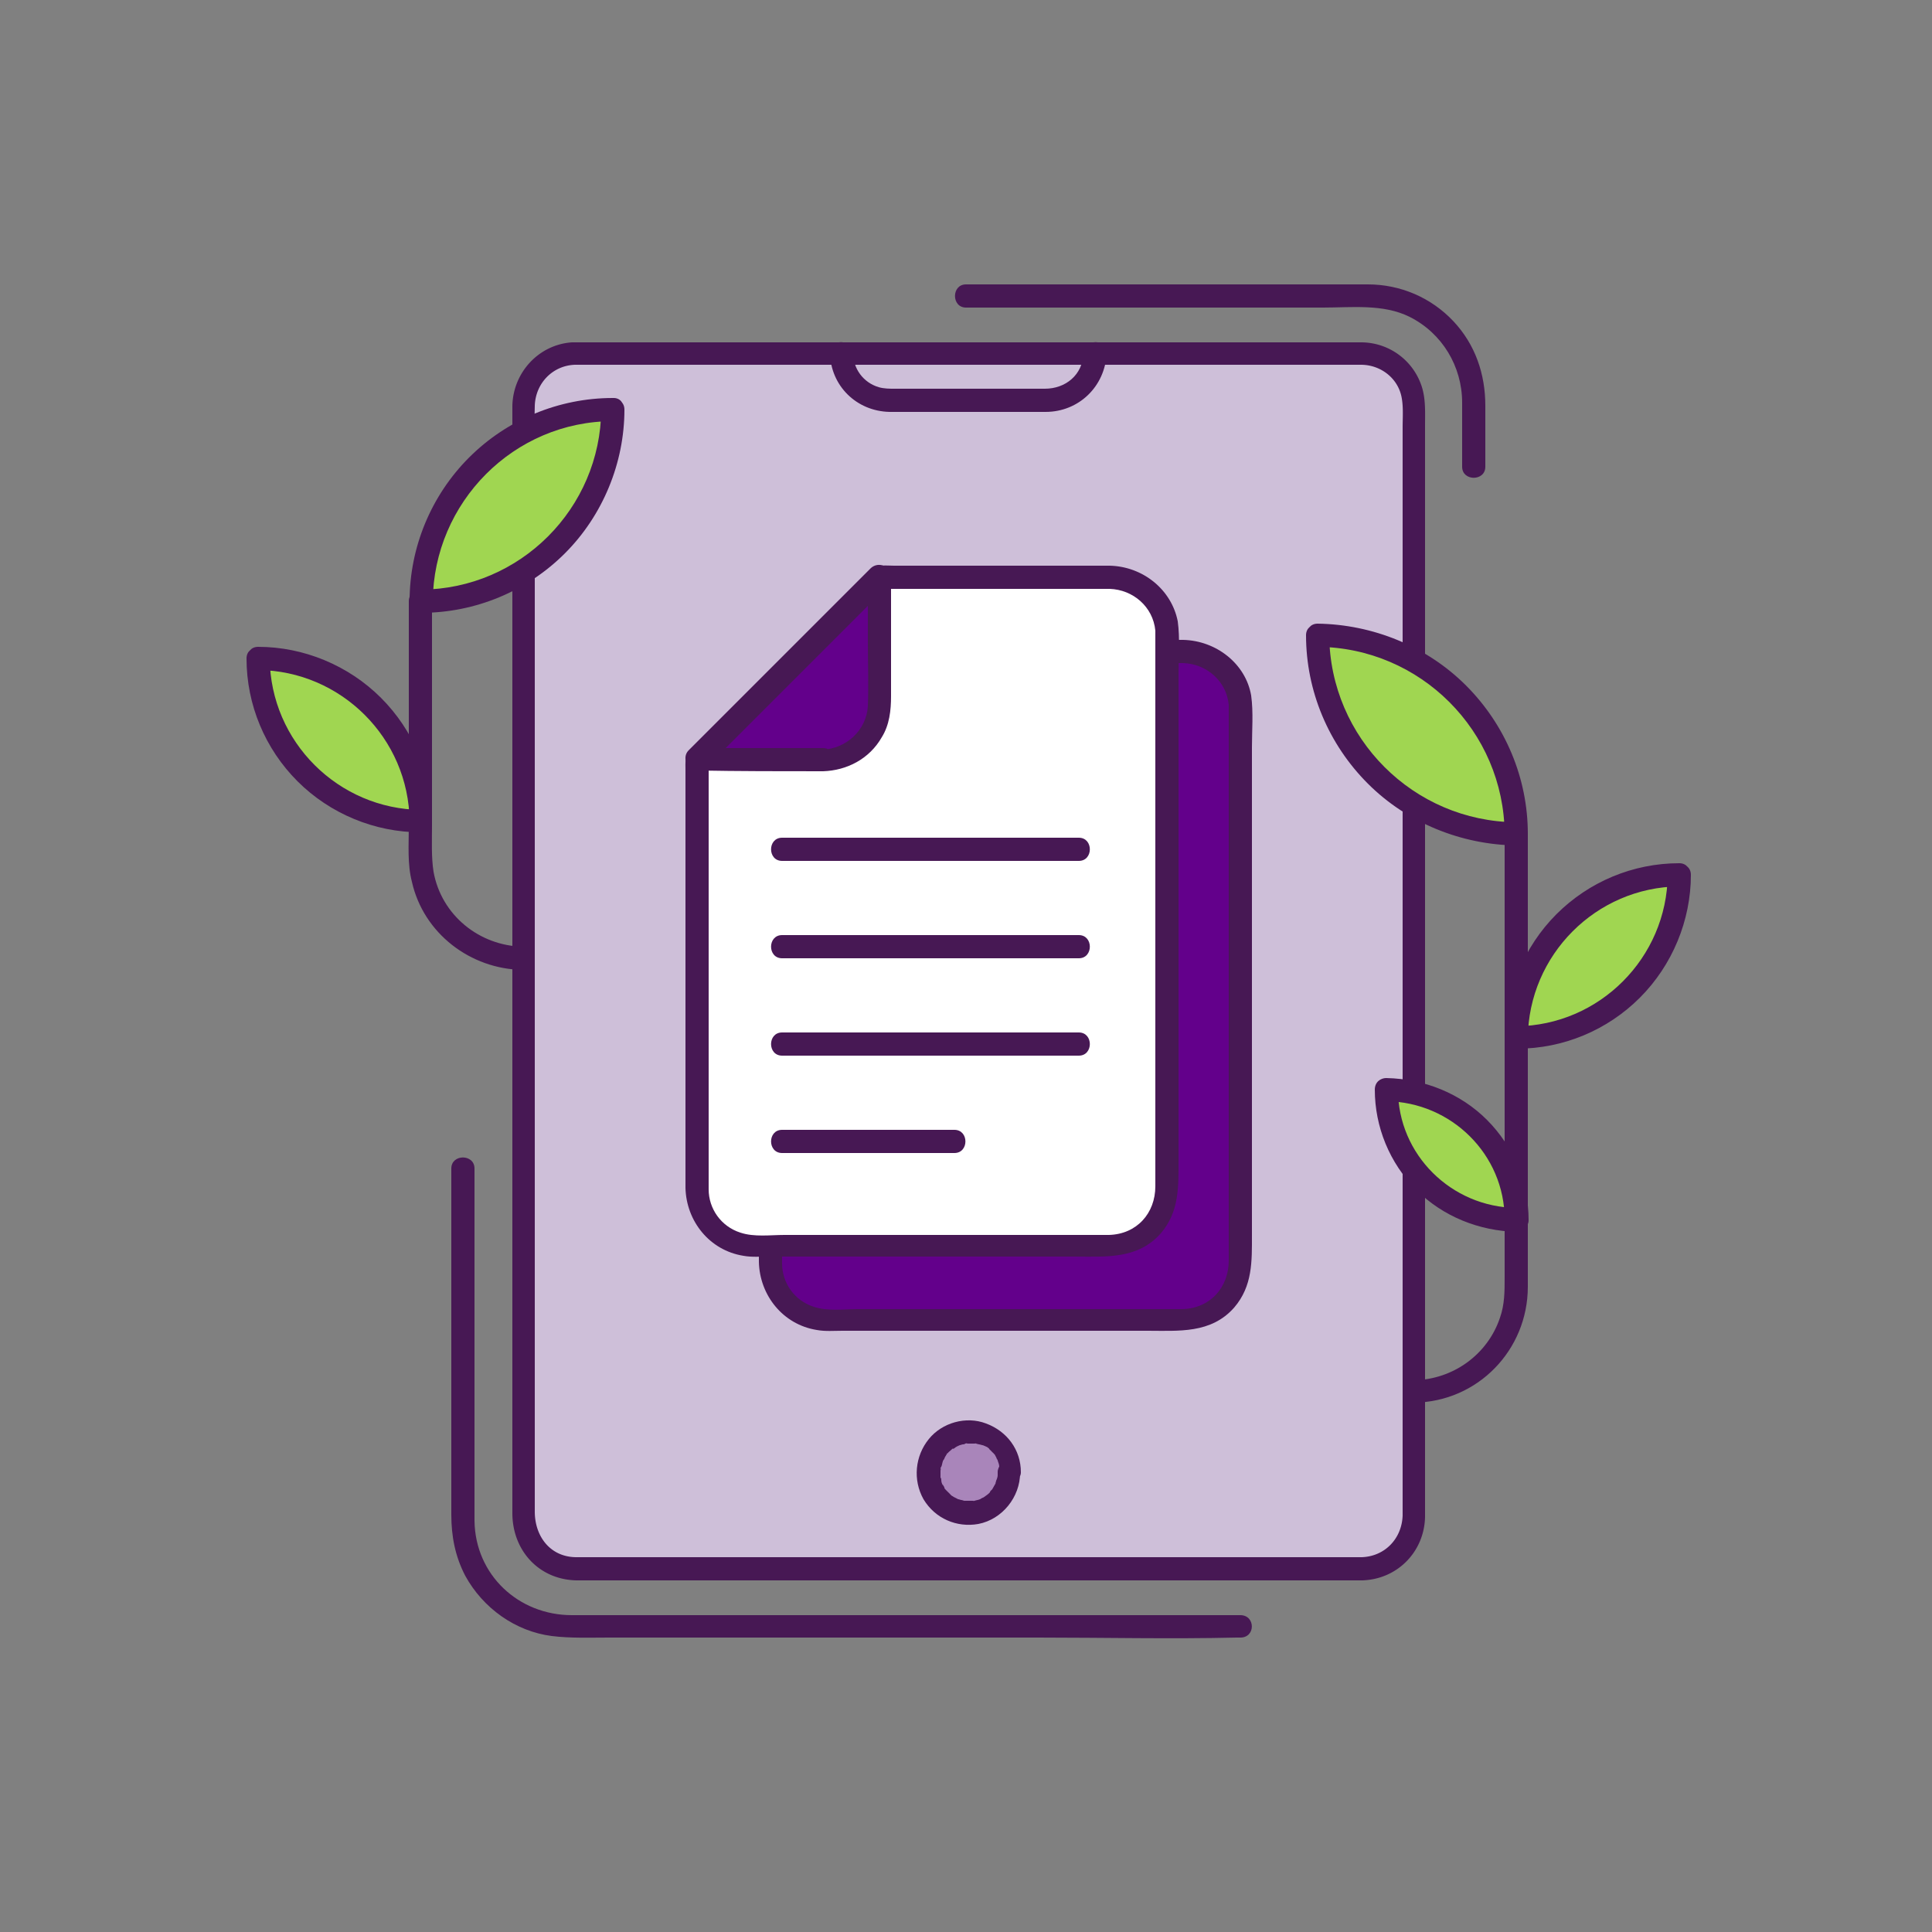
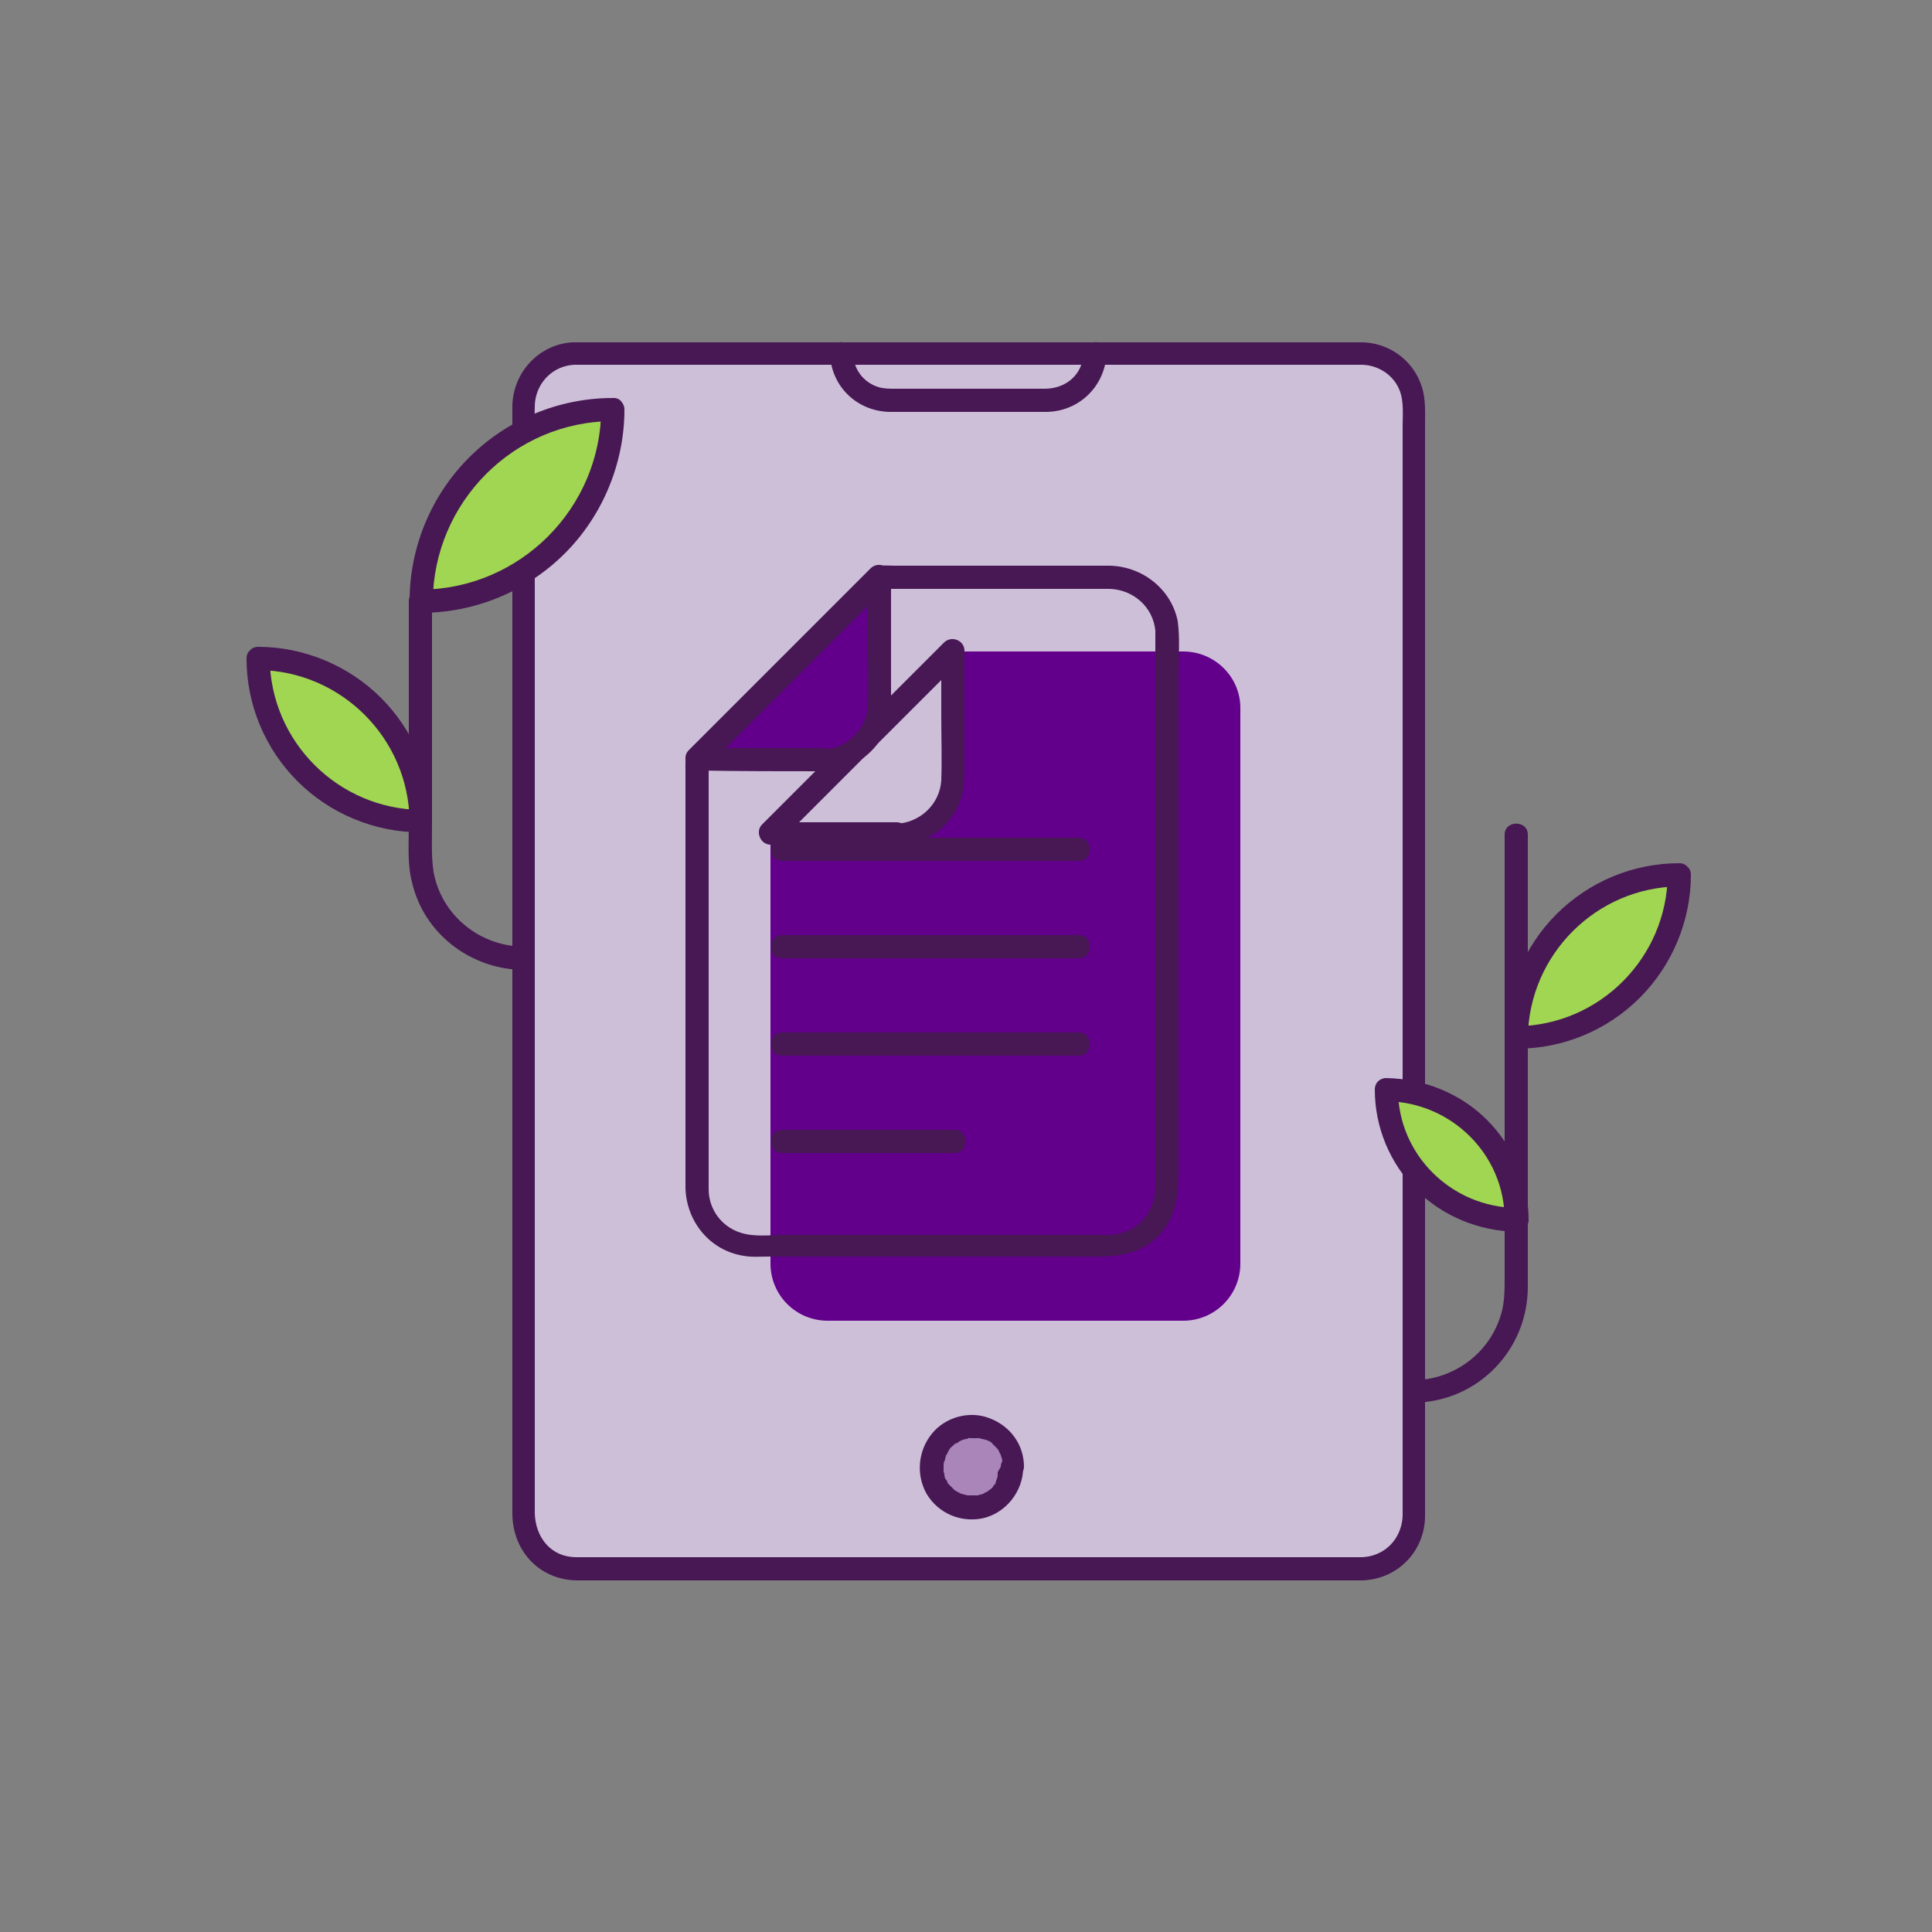
<svg xmlns="http://www.w3.org/2000/svg" viewBox="0 0 250 250" style="enable-background:new 0 0 250 250" xml:space="preserve">
  <rect x="0" y="0" width="250" height="250" fill="#808080" stroke="none" />
  <style>.st0{fill:#471854}.st18{fill:#63008b}.st19{fill:#a0d651}.st20{fill:#cebfd9}</style>
  <g id="tt">
    <path class="st20" d="M176.2 203H74.5c-3.7 0-6.7-3-6.7-6.7V52.5c0-3.7 3-6.7 6.7-6.7h101.8c3.7 0 6.7 3 6.7 6.7v143.8c0 3.7-3 6.7-6.8 6.7z" />
    <path class="st0" d="M176.2 201.5H74.6c-3.4 0-5.4-2.7-5.4-5.9V65.3c0-4.3-.1-8.5 0-12.8.1-2.9 2.3-5.2 5.2-5.3h101.7c2.6 0 4.9 1.8 5.3 4.4.2 1.2.1 2.5.1 3.7v140.8c-.1 3-2.3 5.3-5.3 5.4-1.9 0-1.9 3 0 3 4.6-.1 8.1-3.7 8.2-8.2V55.1c0-1.6.1-3.4-.4-5a8.25 8.25 0 0 0-7.9-5.8H74c-4.3.3-7.6 3.9-7.7 8.2v143.3c0 4.8 3.4 8.6 8.3 8.7h101.7c1.9 0 1.9-3-.1-3z" />
-     <path class="st0" d="M125 39.8h46.2c3.7 0 7.8-.5 11.2 1.2 4.2 2.1 6.8 6.4 6.8 11.1v8.3c0 1.9 3 1.9 3 0v-7.9c0-4.1-1.3-7.9-4.1-10.9-2.9-3.1-6.9-4.8-11.1-4.8h-52c-1.9 0-1.9 3 0 3zM160.5 209H74c-6.9 0-12.5-5.2-12.6-12.2v-45.6c0-1.9-3-1.9-3 0V196c0 2.8.5 5.4 1.8 7.9 2.3 4.2 6.5 7.2 11.2 7.8 2.4.3 4.9.2 7.4.2h55.5c8.6 0 17.2.2 25.7 0h.4c2.1.1 2.1-2.9.1-2.9z" />
    <path class="st18" d="M153.1 84.3h-29.7L99.7 108v55.5c0 4.1 3.3 7.4 7.4 7.4h46c4.1 0 7.4-3.3 7.4-7.4V91.6c0-4-3.3-7.3-7.4-7.3z" />
-     <path class="st0" d="M153.1 82.8h-27.9c-1 0-2.2-.2-3 .5-1 .9-2 2-2.9 2.9l-12.4 12.4-5.6 5.6c-.9.9-1.9 1.7-2.6 2.6-.6.7-.5 1.5-.5 2.4v54.1c.1 4.3 3.1 8.1 7.5 8.8 1.1.2 2.2.1 3.3.1h39.5c4 0 8.2.4 11.2-3 2.4-2.8 2.3-6 2.3-9.4V96.7c0-2.2.2-4.5-.1-6.7-.7-4.1-4.5-7.1-8.8-7.2-1.9 0-1.9 3 0 3 3 .1 5.6 2.3 5.9 5.4v71.9c0 3.5-2.4 6.2-6 6.3h-42c-1.8 0-3.9.3-5.7-.3-2.5-.8-4.1-3.1-4.1-5.6V108c-.1.4-.3.7-.4 1.1l20.8-20.8 2.9-2.9c-.4.1-.7.3-1.1.4h29.7c2 0 2-3 0-3z" />
    <path class="st20" d="M116 107.9c4.1 0 7.4-3.3 7.4-7.4V84.3L99.7 108H116z" />
    <path class="st0" d="M116 109.4c3.1-.1 6-1.6 7.6-4.4 1-1.6 1.2-3.5 1.2-5.3V84.2c0-1.3-1.6-2-2.6-1.1l-20.7 20.7-2.9 2.9c-.9.9-.2 2.6 1.1 2.6 5.5.1 10.9.1 16.3.1 1.9 0 1.9-3 0-3H99.7c.4.9.7 1.7 1.1 2.6l20.7-20.7 2.9-2.9c-.9-.4-1.7-.7-2.6-1.1v8.3c0 2.8.1 5.6 0 8.4-.2 3.1-2.8 5.5-5.9 5.6-1.8-.1-1.8 2.9.1 2.8z" />
-     <path d="M143.6 74.7h-29.7L90.2 98.3v55.5c0 4.1 3.3 7.4 7.4 7.4h46c4.1 0 7.4-3.3 7.4-7.4V82.1c-.1-4.1-3.4-7.4-7.4-7.4z" style="fill:#fff" />
    <path class="st0" d="M143.6 73.2h-27.9c-1 0-2.2-.2-3 .5-1 .9-2 2-2.9 2.9L97.4 89l-5.6 5.6c-.9.9-1.9 1.7-2.6 2.6-.6.7-.5 1.5-.5 2.4v54.1c.1 4.3 3.1 8.1 7.5 8.8 1.1.2 2.2.1 3.3.1H139c4 0 8.2.4 11.2-3 2.4-2.8 2.3-6 2.3-9.4V87.1c0-2.2.2-4.5-.1-6.7-.8-4.1-4.5-7.1-8.8-7.2-1.9 0-1.9 3 0 3 3 .1 5.6 2.3 5.9 5.4v71.9c0 3.5-2.4 6.2-6 6.3h-42c-1.8 0-3.9.3-5.7-.3-2.5-.8-4.1-3.1-4.1-5.6V98.4c-.1.4-.3.7-.4 1.1l20.8-20.8 2.9-2.9c-.4.1-.7.3-1.1.4h29.7c1.9 0 1.9-3 0-3z" />
    <path class="st18" d="M106.5 98.3c4.1 0 7.4-3.3 7.4-7.4V74.7L90.2 98.3h16.3z" />
    <path class="st0" d="M106.5 99.8c3.1-.1 6-1.6 7.6-4.4 1-1.6 1.2-3.5 1.2-5.3V74.6c0-1.3-1.6-2-2.6-1.1L92 94.2l-2.9 2.9c-.9.9-.2 2.6 1.1 2.6 5.4.1 10.8.1 16.3.1 1.9 0 1.9-3 0-3H90.2c.4.9.7 1.7 1.1 2.6L112 78.7l2.9-2.9c-.9-.4-1.7-.7-2.6-1.1V83c0 2.8.1 5.6 0 8.4-.2 3.1-2.8 5.5-5.9 5.6-1.9-.1-1.9 2.9.1 2.8zm-5.3 11.6h38.4c1.9 0 1.9-3 0-3h-38.4c-1.9 0-1.9 3 0 3zm0 12.6h38.4c1.9 0 1.9-3 0-3h-38.4c-1.9 0-1.9 3 0 3zm0 12.6h38.4c1.9 0 1.9-3 0-3h-38.4c-1.9 0-1.9 3 0 3zm0 12.6h22.3c1.9 0 1.9-3 0-3h-22.3c-1.9 0-1.9 3 0 3z" />
    <circle cx="125.3" cy="190.5" r="5.2" style="fill:#a985ba" />
-     <path class="st0" d="M129.1 190.5v.4c0 .3 0 .1 0 0 0 .2-.1.5-.2.7 0 .1-.1.3-.1.4 0-.1.1-.2 0 0s-.3.5-.4.7c-.2.4.1-.1-.1.1-.1.1-.2.2-.2.3l-.2.2s-.4.3-.1.1c-.2.1-.4.3-.6.4-.1 0-.2.1-.2.1-.2.1-.2.1 0 0-.1 0-.1.1-.2.1-.2.1-.4.1-.7.2-.1 0-.4.1-.1 0h-1.1c-.3 0 .3.1-.1 0-.1 0-.3-.1-.4-.1-.1 0-.3-.1-.4-.1-.1 0-.3-.1 0 0l-.6-.3c-.1-.1-.2-.1-.3-.2-.2-.1.2.2-.1-.1l-.6-.6c.2.2 0 0 0 0-.1-.1-.2-.2-.2-.3 0-.1-.1-.2-.1-.2s-.2-.4-.1-.1c-.1-.2-.2-.4-.2-.7 0-.1 0-.2-.1-.3 0-.2 0-.2 0 0v-.9s.1-.5 0-.2c0-.1 0-.2.1-.3.1-.2.1-.4.2-.7.1-.4-.1.2.1-.2.1-.1.1-.2.2-.4.1-.1.1-.2.2-.3 0-.1.2-.3.1-.1.1-.2.3-.3.5-.5 0 0 .3-.3.2-.1l.2-.1c.2-.2.5-.3.7-.4-.1 0-.3.1 0 0 .1 0 .3-.1.4-.1.1 0 .2 0 .3-.1 0 0 .4-.1.2 0h1c.3 0-.1-.1.2 0 .3.1.5.1.8.2.4.1-.1-.1.1 0 .1.1.3.1.4.2.1 0 .2.1.2.1.1.1.2.1.2.2-.1-.1-.1-.1 0 0l.5.5c.3.3-.1-.2.1.1.1.1.2.2.2.3.1.1.1.2.2.4.2.3 0-.2.1.2.1.3.2.5.2.8 0 .1 0 .3 0 0-.2.4-.2.5-.2.7 0 .8.7 1.5 1.5 1.5s1.5-.7 1.5-1.5c0-2.9-1.8-5.3-4.5-6.3-2.6-1-5.7-.1-7.4 2-1.8 2.2-2.1 5.3-.7 7.8 1.5 2.5 4.3 3.7 7.1 3.2 3.1-.6 5.4-3.5 5.4-6.6 0-.8-.7-1.5-1.5-1.5-.7-.1-1.4.6-1.4 1.4zm11.1-144.8c-.1 2.8-2.3 4.6-5 4.6h-19.4c-.7 0-1.4 0-2.1-.2-2-.6-3.3-2.4-3.3-4.4-.1-1.9-3.1-1.9-3 0 .1 4.2 3.4 7.5 7.7 7.6h20.2c4.3 0 7.7-3.3 7.9-7.6.1-1.9-2.9-1.9-3 0zM183 181.5c8.2-.1 14.7-6.8 14.7-15V108c0-1.9-3-1.9-3 0v57.3c0 1.8 0 3.5-.6 5.2-1.6 4.8-6.1 8-11.1 8.1-2 0-2 3 0 2.9zm-115.3-59c-5.7-.1-10.6-4.1-11.6-9.7-.3-1.9-.2-4-.2-6v-29c0-1.9-3-1.9-3 0v29.1c0 2.4-.2 4.9.4 7.2 1.5 6.7 7.6 11.3 14.3 11.4 2.1 0 2.1-3 .1-3z" />
+     <path class="st0" d="M129.1 190.5v.4c0 .3 0 .1 0 0 0 .2-.1.5-.2.7 0 .1-.1.3-.1.4 0-.1.1-.2 0 0c-.2.4.1-.1-.1.1-.1.1-.2.2-.2.3l-.2.2s-.4.3-.1.1c-.2.1-.4.3-.6.4-.1 0-.2.1-.2.1-.2.1-.2.1 0 0-.1 0-.1.1-.2.1-.2.1-.4.1-.7.2-.1 0-.4.1-.1 0h-1.1c-.3 0 .3.1-.1 0-.1 0-.3-.1-.4-.1-.1 0-.3-.1-.4-.1-.1 0-.3-.1 0 0l-.6-.3c-.1-.1-.2-.1-.3-.2-.2-.1.2.2-.1-.1l-.6-.6c.2.2 0 0 0 0-.1-.1-.2-.2-.2-.3 0-.1-.1-.2-.1-.2s-.2-.4-.1-.1c-.1-.2-.2-.4-.2-.7 0-.1 0-.2-.1-.3 0-.2 0-.2 0 0v-.9s.1-.5 0-.2c0-.1 0-.2.1-.3.1-.2.1-.4.2-.7.1-.4-.1.2.1-.2.1-.1.1-.2.2-.4.1-.1.1-.2.2-.3 0-.1.2-.3.1-.1.1-.2.3-.3.5-.5 0 0 .3-.3.2-.1l.2-.1c.2-.2.5-.3.7-.4-.1 0-.3.1 0 0 .1 0 .3-.1.4-.1.1 0 .2 0 .3-.1 0 0 .4-.1.2 0h1c.3 0-.1-.1.2 0 .3.1.5.1.8.2.4.1-.1-.1.1 0 .1.1.3.1.4.2.1 0 .2.1.2.1.1.1.2.1.2.2-.1-.1-.1-.1 0 0l.5.5c.3.3-.1-.2.1.1.1.1.2.2.2.3.1.1.1.2.2.4.2.3 0-.2.1.2.1.3.2.5.2.8 0 .1 0 .3 0 0-.2.4-.2.5-.2.7 0 .8.7 1.5 1.5 1.5s1.5-.7 1.5-1.5c0-2.9-1.8-5.3-4.5-6.3-2.6-1-5.7-.1-7.4 2-1.8 2.2-2.1 5.3-.7 7.8 1.5 2.5 4.3 3.7 7.1 3.2 3.1-.6 5.4-3.5 5.4-6.6 0-.8-.7-1.5-1.5-1.5-.7-.1-1.4.6-1.4 1.4zm11.1-144.8c-.1 2.8-2.3 4.6-5 4.6h-19.4c-.7 0-1.4 0-2.1-.2-2-.6-3.3-2.4-3.3-4.4-.1-1.9-3.1-1.9-3 0 .1 4.2 3.4 7.5 7.7 7.6h20.2c4.3 0 7.7-3.3 7.9-7.6.1-1.9-2.9-1.9-3 0zM183 181.5c8.2-.1 14.7-6.8 14.7-15V108c0-1.9-3-1.9-3 0v57.3c0 1.8 0 3.5-.6 5.2-1.6 4.8-6.1 8-11.1 8.1-2 0-2 3 0 2.9zm-115.3-59c-5.7-.1-10.6-4.1-11.6-9.7-.3-1.9-.2-4-.2-6v-29c0-1.9-3-1.9-3 0v29.1c0 2.4-.2 4.9.4 7.2 1.5 6.7 7.6 11.3 14.3 11.4 2.1 0 2.1-3 .1-3z" />
    <path class="st19" d="M217.3 113.2c-11.6 0-21.1 9.4-21.1 21.1 11.6-.1 21.1-9.5 21.1-21.1z" />
    <path class="st0" d="M217.3 111.7c-6 0-11.7 2.4-15.9 6.6-4.2 4.2-6.6 10-6.6 15.9 0 .8.7 1.5 1.5 1.5 6 0 11.7-2.4 15.9-6.6 4.2-4.2 6.6-10 6.6-15.9 0-1.9-3-1.9-3 0-.1 10.7-8.8 19.5-19.6 19.6l1.5 1.5c.1-10.7 8.8-19.5 19.6-19.6 1.9 0 1.9-3 0-3z" />
    <path class="st19" d="M79.3 53c-13.7 0-24.8 11.1-24.8 24.8 13.7 0 24.8-11.1 24.8-24.8z" />
    <path class="st0" d="M79.3 51.5c-7 0-13.7 2.8-18.6 7.7-4.9 4.9-7.7 11.6-7.7 18.6 0 .8.7 1.5 1.5 1.5 7 0 13.7-2.8 18.6-7.7 4.9-4.9 7.7-11.7 7.7-18.6 0-1.9-3-1.9-3 0-.1 12.8-10.5 23.2-23.3 23.3l1.5 1.5c.1-12.8 10.5-23.3 23.3-23.3 1.9-.1 1.9-3.1 0-3z" />
    <path class="st19" d="M33.4 85.2c0 11.6 9.4 21.1 21.1 21.1 0-11.7-9.4-21.1-21.1-21.1z" />
    <path class="st0" d="M31.9 85.2c0 6 2.4 11.7 6.6 15.9 4.2 4.2 10 6.6 15.9 6.6.8 0 1.5-.7 1.5-1.5 0-6-2.4-11.7-6.6-15.9-4.2-4.2-10-6.6-15.9-6.6-1.9 0-1.9 3 0 3 10.7.1 19.5 8.8 19.6 19.6l1.5-1.5C43.8 104.7 35 96 34.9 85.2c0-1.9-3-1.9-3 0z" />
    <path class="st19" d="M179.4 141c0 9.3 7.5 16.8 16.8 16.8 0-9.3-7.5-16.8-16.8-16.8z" />
    <path class="st0" d="M177.9 141c0 4.8 1.9 9.5 5.4 13 3.4 3.4 8.1 5.3 13 5.4.8 0 1.5-.7 1.5-1.5 0-4.8-1.9-9.5-5.4-13-3.4-3.4-8.1-5.3-13-5.4-1.9 0-1.9 3 0 3 8.4.1 15.3 6.9 15.3 15.3l1.5-1.5c-8.4-.1-15.3-6.9-15.3-15.3 0-2-3-2-3 0z" />
-     <path class="st19" d="M170.5 82.2c0 14.2 11.5 25.7 25.7 25.7 0-14.2-11.5-25.7-25.7-25.7z" />
-     <path class="st0" d="M169 82.2c0 7.2 2.9 14.1 8 19.2s12.1 7.9 19.2 8c.8 0 1.5-.7 1.5-1.5 0-7.2-2.9-14.1-8-19.2s-12.1-7.9-19.2-8c-1.9 0-1.9 3 0 3 13.3.1 24.1 10.9 24.2 24.2l1.5-1.5c-13.3-.1-24.1-10.9-24.2-24.2 0-1.9-3-1.9-3 0z" />
  </g>
</svg>